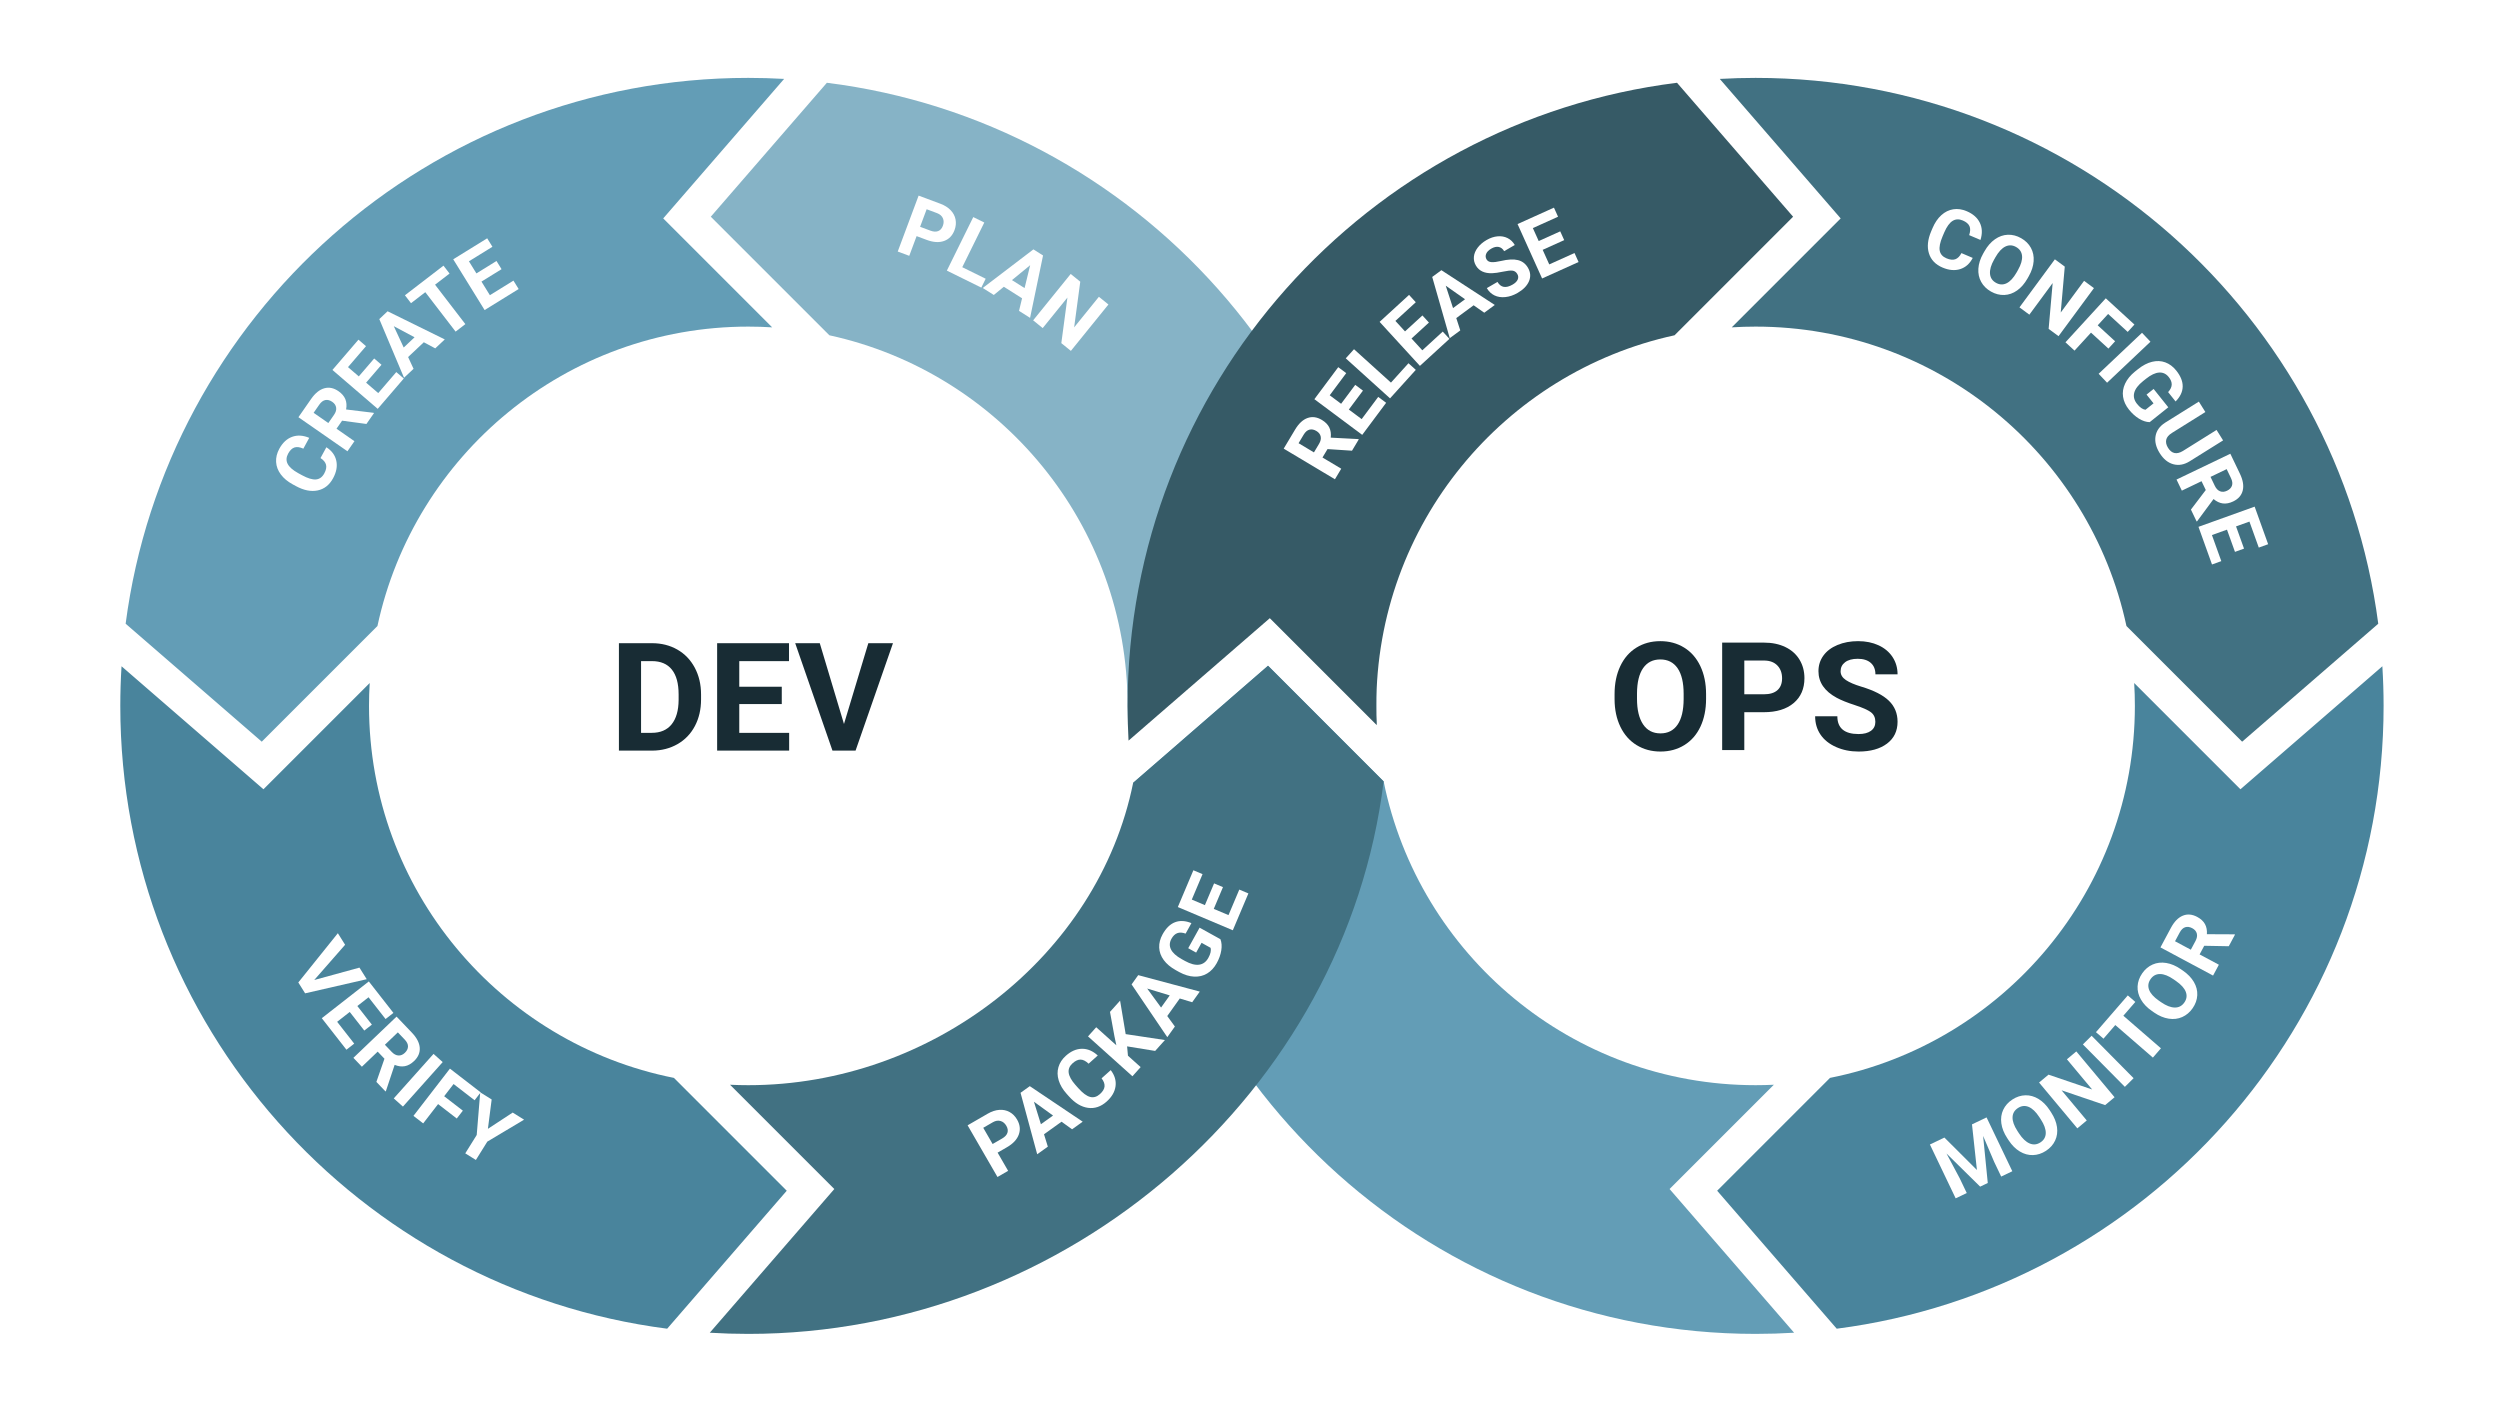
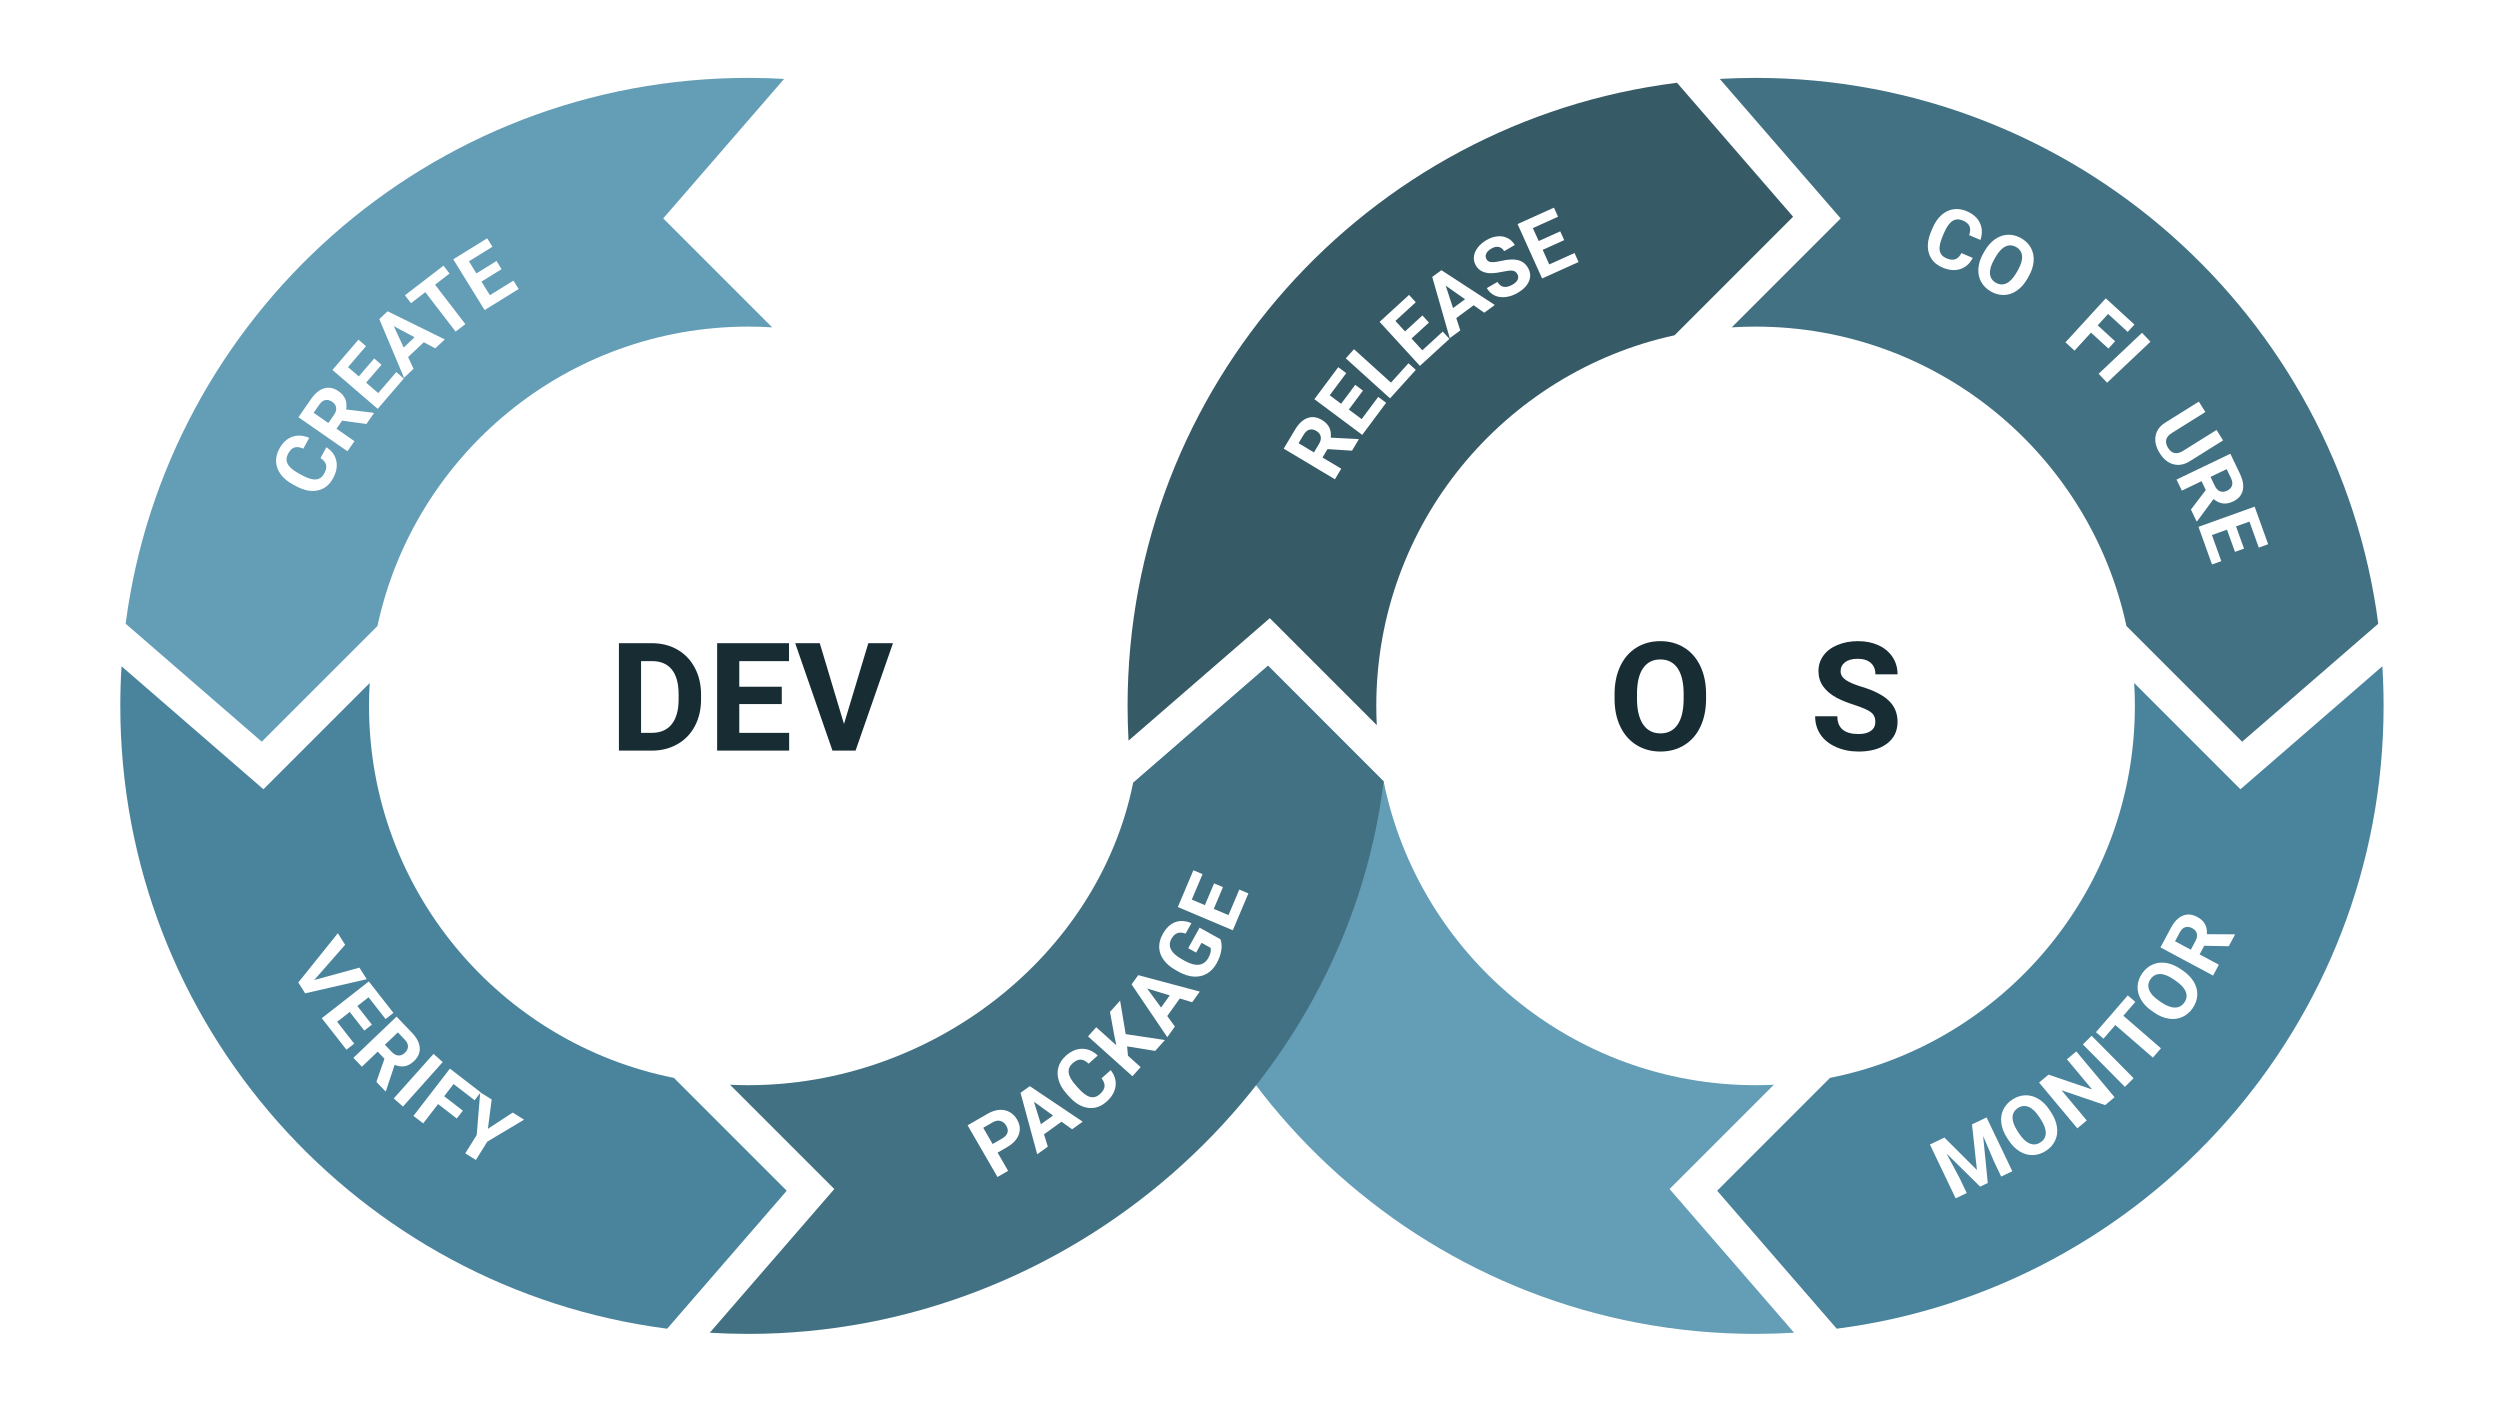
<svg xmlns="http://www.w3.org/2000/svg" version="1.1" x="0px" y="0px" viewBox="0 0 5452 3082.84" style="enable-background:new 0 0 5452 3082.84;" xml:space="preserve">
  <style type="text/css">
	.st0{fill:#FFFFFF;}
	.st1{fill:#49849C;}
	.st2{fill:#639DB6;}
	.st3{fill:#86B3C6;}
	.st4{fill:#417182;}
	.st5{fill:#365A66;}
	.st6{fill:#182C34;}
</style>
  <g id="Background">
    <rect class="st0" width="5452" height="3082.84" />
  </g>
  <g id="Objects">
    <g>
      <g>
        <path class="st1" d="M1469.64,2350.65c-379.13-75.41-664.89-409.94-664.89-811.23c0-16.75,0.51-33.37,1.49-49.88l-231.7,231.7     L265.04,1453c-1.78,28.58-2.69,57.39-2.69,86.42c0,696.42,519.81,1271.42,1192.61,1358.21l260.77-300.89L1469.64,2350.65z" />
      </g>
      <g>
        <path class="st2" d="M823.14,1365.19c80.01-373.16,411.71-652.92,808.76-652.92c17.47,0,34.82,0.55,52.02,1.62L1446.34,476.3     L1710,172.08c-25.85-1.45-51.88-2.22-78.1-2.22c-695.64,0-1270.13,518.65-1357.91,1190.35l296.85,257.27L823.14,1365.19z" />
      </g>
      <g>
-         <path class="st3" d="M1808.7,731.2c371.87,80.97,650.36,412.07,650.36,808.22c0,14.07,0.83,31.22,1.15,44.89l309.44-237.67     l231.92,231.86c-0.85-24.43-0.12-13.67-0.12-39.07c0-698.35-522.69-1274.6-1198.2-1358.92L1550.1,472.6L1808.7,731.2z" />
-       </g>
+         </g>
      <g>
        <g>
          <path class="st2" d="M3017.46,1704.09c76.39,377.87,410.73,662.48,811.12,662.48c13.36,0,26.64-0.33,39.84-0.96l-227.42,227.42      l271.59,313.38c-27.79,1.68-55.8,2.55-84.01,2.55c-699.14,0-1274.09-525.22-1357.39-1201.83l294.1-255.28L3017.46,1704.09z" />
        </g>
        <g>
          <path class="st1" d="M3990.85,2350.65c379.13-75.41,664.89-409.94,664.89-811.23c0-16.75-0.51-33.37-1.49-49.88l231.7,231.7      l309.5-268.24c1.78,28.58,2.69,57.39,2.69,86.42c0,696.42-519.81,1271.42-1192.61,1358.21l-260.77-300.89L3990.85,2350.65z" />
        </g>
        <g>
          <path class="st4" d="M4637.35,1365.19c-80.01-373.16-411.71-652.92-808.76-652.92c-17.47,0-34.82,0.55-52.02,1.62l237.58-237.58      l-263.66-304.22c25.85-1.45,51.88-2.22,78.1-2.22c695.64,0,1270.12,518.65,1357.91,1190.35l-296.85,257.27L4637.35,1365.19z" />
        </g>
        <g>
          <path class="st5" d="M3651.79,731.2c-371.87,80.97-650.36,412.07-650.36,808.22c0,14.07,0.36,28.06,1.05,41.96l-233.28-233.28      l-308.09,267.01c-1.36-25.06-2.08-50.29-2.08-75.69c0-698.35,522.69-1274.6,1198.2-1358.92l253.15,292.1L3651.79,731.2z" />
        </g>
      </g>
      <g>
        <path class="st4" d="M2471.19,1707.14c-76.39,377.87-438.9,659.44-839.29,659.44c-13.36,0-26.64-0.33-39.84-0.96l227.42,227.42     l-271.59,313.38c27.79,1.68,55.8,2.55,84.01,2.55c699.14,0,1302.26-528.27,1385.56-1204.88l-252.17-252.24L2471.19,1707.14z" />
      </g>
    </g>
  </g>
  <g id="Text">
    <g>
      <path class="st0" d="M711.76,975.38c11.82,7.58,19.04,17.39,21.65,29.43c2.61,12.04,0.28,24.76-7.01,38.16    c-7.97,14.66-19.18,23.51-33.62,26.55c-14.44,3.04-30.27-0.13-47.5-9.49l-6.99-3.8c-11-5.98-19.63-13.18-25.9-21.61    c-6.27-8.43-9.69-17.46-10.25-27.1c-0.56-9.63,1.75-19.22,6.93-28.75c7.17-13.2,16.49-21.9,27.94-26.12    c11.45-4.22,23.91-3.48,37.37,2.2l-12.81,23.56c-7.7-3.44-14.17-4.29-19.41-2.57c-5.25,1.73-9.83,6.2-13.76,13.43    c-4.27,7.85-4.65,15.26-1.14,22.22c3.51,6.96,11.15,13.71,22.93,20.25l8.64,4.7c12.36,6.72,22.41,9.76,30.15,9.12    c7.74-0.64,13.81-4.99,18.19-13.06c3.96-7.28,5.25-13.61,3.87-19.01c-1.37-5.39-5.4-10.25-12.08-14.56L711.76,975.38z" />
      <path class="st0" d="M746.06,917.4l-12.2,17.54l39.12,27.21l-15.31,22.02L650.8,909.85l27.62-39.71    c8.78-12.62,18.37-20.4,28.76-23.34c10.39-2.94,20.72-0.83,31,6.31c7.29,5.07,12.27,10.88,14.95,17.42    c2.67,6.54,3.22,14.02,1.65,22.44l59.75,7.25l1.03,0.72l-16.44,23.63L746.06,917.4z M716.03,922.54l12.35-17.76    c3.85-5.53,5.42-10.79,4.71-15.78c-0.7-4.99-3.53-9.2-8.47-12.64c-5.04-3.5-10-4.83-14.88-3.98c-4.88,0.85-9.38,4.24-13.49,10.16    l-12.3,17.69L716.03,922.54z" />
      <path class="st0" d="M831.96,795.47l-33.56,39.06l26.44,22.72l39.39-45.84l16.34,14.04l-56.87,66.18l-98.73-84.84l56.75-66.04    l16.48,14.16l-39.27,45.7l23.53,20.22l33.56-39.06L831.96,795.47z" />
      <path class="st0" d="M924.24,746.4L890,778.64l11.88,25.65l-20.76,19.55l-53.96-127.98l18.09-17.04l124.71,61.36l-20.76,19.55    L924.24,746.4z M880.38,757.86l23.69-22.31l-45.31-24.26L880.38,757.86z" />
      <path class="st0" d="M980.38,596.56l-31.62,24.3l66.08,85.99l-21.27,16.34L927.5,637.2l-31.19,23.97l-13.24-17.23l84.07-64.61    L980.38,596.56z" />
      <path class="st0" d="M1093.8,587.02l-43.8,27.07l18.33,29.66l51.41-31.78l11.33,18.33l-74.22,45.88l-68.44-110.72l74.07-45.78    l11.42,18.48l-51.26,31.68l16.31,26.39l43.8-27.07L1093.8,587.02z" />
      <path class="st0" d="M1998.94,514.95l-16.05,42.96l-25.12-9.39l45.55-121.94l47.57,17.77c9.16,3.42,16.58,8.1,22.29,14.05    c5.7,5.95,9.27,12.7,10.7,20.27c1.44,7.57,0.68,15.29-2.26,23.16c-4.46,11.95-12.07,19.84-22.83,23.68    c-10.76,3.84-23.36,3.06-37.82-2.34L1998.94,514.95z M2006.54,494.6l22.44,8.38c6.64,2.48,12.29,2.81,16.95,0.99    c4.66-1.82,8.07-5.64,10.24-11.44c2.23-5.97,2.28-11.46,0.14-16.46c-2.14-5-6.29-8.71-12.45-11.14l-23.03-8.6L2006.54,494.6z" />
      <path class="st0" d="M2098.5,582.69l51.07,25.2l-9.53,19.32l-75.13-37.06l57.59-116.74l24.05,11.87L2098.5,582.69z" />
      <path class="st0" d="M2228.93,650.48l-39.76-25.11l-21.88,17.91l-24.11-15.23l110.47-84.2l21.02,13.27l-28.29,136.08l-24.11-15.23    L2228.93,650.48z M2206.89,610.87l27.52,17.37l12.18-49.93L2206.89,610.87z" />
      <path class="st0" d="M2335.38,765.2l-20.85-16.87l13.3-99.42l-53.88,66.58l-20.85-16.87l81.89-101.18l20.85,16.87l-13.34,99.62    l53.99-66.71l20.78,16.82L2335.38,765.2z" />
    </g>
    <g>
      <path class="st0" d="M2895.05,979.38l-10.97,18.34l40.9,24.45l-13.76,23.02l-111.72-66.8l24.82-41.51    c7.89-13.2,16.92-21.62,27.08-25.26c10.16-3.64,20.62-2.25,31.36,4.17c7.62,4.56,12.99,10.01,16.11,16.35    c3.12,6.34,4.18,13.77,3.19,22.27l60.11,3.13l1.07,0.64l-14.77,24.71L2895.05,979.38z M2865.44,986.57l11.1-18.57    c3.46-5.78,4.66-11.13,3.62-16.07c-1.04-4.93-4.15-8.94-9.32-12.03c-5.27-3.15-10.31-4.13-15.11-2.94    c-4.81,1.19-9.06,4.88-12.76,11.07l-11.06,18.49L2865.44,986.57z" />
      <path class="st0" d="M2972.34,851.84l-30.79,41.28l27.95,20.85l36.13-48.44l17.27,12.88l-52.17,69.94l-104.34-77.83l52.06-69.8    l17.41,12.99l-36.03,48.3l24.87,18.55l30.79-41.28L2972.34,851.84z" />
      <path class="st0" d="M3033.41,834.4l38.19-42.25l15.98,14.45l-56.17,62.15l-96.57-87.28l17.98-19.9L3033.41,834.4z" />
      <path class="st0" d="M3116.22,703.44l-37.98,34.78l23.55,25.71l44.57-40.82l14.55,15.89l-64.35,58.93l-87.91-96l64.22-58.81    l14.67,16.02l-44.44,40.7l20.95,22.88l37.98-34.78L3116.22,703.44z" />
      <path class="st0" d="M3213.7,665.76l-37.85,27.91l8.72,26.89l-22.95,16.93l-38.26-133.52l20-14.75l116.47,75.84l-22.95,16.93    L3213.7,665.76z M3168.78,671.89l26.19-19.31l-42.09-29.5L3168.78,671.89z" />
      <path class="st0" d="M3308.99,597.64c-2.54-4.38-6.03-6.85-10.49-7.41c-4.45-0.55-11.46,0.19-21.01,2.25    c-9.55,2.05-17.41,3.17-23.57,3.36c-16.79,0.49-28.58-5.12-35.36-16.83c-3.52-6.09-4.95-12.51-4.28-19.27    c0.67-6.76,3.44-13.33,8.31-19.73c4.87-6.4,11.3-11.91,19.3-16.54c8.05-4.66,16.06-7.35,24.04-8.08    c7.98-0.73,15.25,0.56,21.81,3.85c6.56,3.3,11.79,8.33,15.7,15.08l-23.21,13.44c-2.99-5.16-6.93-8.23-11.84-9.21    c-4.91-0.98-10.3,0.23-16.18,3.63c-5.67,3.28-9.39,7.04-11.15,11.26c-1.76,4.22-1.5,8.29,0.77,12.21    c2.12,3.66,5.74,5.66,10.86,6.01c5.12,0.34,11.89-0.48,20.32-2.46c15.5-3.67,27.98-4.31,37.42-1.93    c9.44,2.39,16.7,7.97,21.77,16.73c5.64,9.75,6.38,19.53,2.21,29.35c-4.17,9.82-12.49,18.34-24.98,25.56    c-8.67,5.02-17.48,8-26.43,8.95c-8.96,0.95-16.9-0.26-23.83-3.61c-6.94-3.35-12.51-8.67-16.72-15.94l23.29-13.48    c7.19,12.43,18.22,14.35,33.08,5.75c5.52-3.2,9.18-6.81,10.97-10.85C3311.58,605.69,3311.32,601.66,3308.99,597.64z" />
      <path class="st0" d="M3411.2,523.67l-46.94,21.17l14.34,31.78l55.09-24.85l8.86,19.64l-79.54,35.87l-53.52-118.66l79.38-35.8    l8.93,19.8l-54.93,24.77l12.76,28.28l46.94-21.17L3411.2,523.67z" />
      <path class="st0" d="M4302.15,562.46c-6.42,12.49-15.49,20.61-27.22,24.36c-11.73,3.75-24.62,2.64-38.66-3.33    c-15.36-6.53-25.24-16.84-29.64-30.93c-4.4-14.08-2.77-30.14,4.91-48.19l3.12-7.32c4.9-11.52,11.25-20.8,19.04-27.85    c7.79-7.05,16.46-11.31,25.99-12.79c9.54-1.48,19.29-0.1,29.28,4.15c13.82,5.88,23.38,14.32,28.67,25.32    c5.3,11,5.75,23.47,1.38,37.41l-24.68-10.5c2.69-7.99,2.92-14.51,0.7-19.57c-2.22-5.06-7.12-9.2-14.68-12.42    c-8.23-3.5-15.64-3.17-22.23,0.99c-6.6,4.16-12.58,12.41-17.97,24.76l-3.85,9.05c-5.51,12.94-7.57,23.24-6.19,30.88    c1.38,7.65,6.29,13.27,14.74,16.86c7.62,3.24,14.05,3.92,19.29,2.04c5.24-1.88,9.68-6.36,13.34-13.42L4302.15,562.46z" />
      <path class="st0" d="M4421.45,607.51c-6.33,11.14-13.85,19.79-22.55,25.95c-8.71,6.16-18.02,9.44-27.95,9.83    c-9.92,0.4-19.63-2.1-29.11-7.48c-9.38-5.33-16.47-12.34-21.27-21.02c-4.8-8.69-6.84-18.36-6.13-29.03    c0.71-10.67,4.13-21.46,10.26-32.37l3.18-5.6c6.33-11.14,13.9-19.81,22.73-26c8.83-6.19,18.2-9.47,28.11-9.85    c9.91-0.37,19.58,2.12,29.01,7.48c9.43,5.36,16.53,12.38,21.29,21.08c4.76,8.7,6.74,18.43,5.95,29.18    c-0.8,10.76-4.34,21.68-10.64,32.77L4421.45,607.51z M4400.73,588.96c6.74-11.87,9.73-22.09,8.99-30.67    c-0.75-8.58-5.06-15.11-12.94-19.58c-7.83-4.44-15.59-4.83-23.3-1.15c-7.71,3.68-14.93,11.38-21.66,23.12l-3.13,5.52    c-6.56,11.56-9.53,21.73-8.9,30.52c0.63,8.79,4.93,15.45,12.92,19.98c7.83,4.44,15.58,4.79,23.27,1.03    c7.69-3.76,14.89-11.5,21.63-23.24L4400.73,588.96z" />
-       <path class="st0" d="M4489.25,733.11l-21.59-15.91l8.77-99.92l-50.81,68.95l-21.59-15.91l77.22-104.79l21.59,15.91l-8.81,100.12    l50.91-69.09l21.52,15.86L4489.25,733.11z" />
      <path class="st0" d="M4598.02,760.2l-37.96-34.79l-35.94,39.22l-19.77-18.12l87.95-95.96l62.48,57.26l-14.68,16.02l-42.71-39.14    l-22.71,24.78l37.96,34.79L4598.02,760.2z" />
      <path class="st0" d="M4595.12,834.63l-18.42-19.49l94.6-89.41l18.42,19.49L4595.12,834.63z" />
-       <path class="st0" d="M4688.02,920.64c-7.53-0.17-15.29-2.7-23.29-7.6c-8-4.9-15.34-11.55-22.03-19.93    c-7.03-8.8-11.27-18.06-12.73-27.76c-1.46-9.7,0.03-19.28,4.46-28.73c4.43-9.45,11.54-18.16,21.34-26.14l6.92-5.52    c10.15-8.11,20.31-13.41,30.47-15.92c10.16-2.51,19.78-2.11,28.87,1.2c9.09,3.31,17.09,9.29,24,17.96    c9.63,12.06,14.29,23.79,13.96,35.18c-0.32,11.39-5.48,22.11-15.47,32.14l-16.29-20.4c5.08-5.58,7.69-11.04,7.85-16.39    c0.15-5.35-2-10.82-6.46-16.4c-5.69-7.13-12.7-10.41-21.03-9.86c-8.33,0.55-17.8,5.02-28.41,13.42l-6.5,5.19    c-10.67,8.52-17.11,16.98-19.32,25.38c-2.21,8.4-0.2,16.52,6.05,24.34c6.28,7.87,12.44,12.15,18.47,12.82l17.54-14l-15.23-19.07    l15.44-12.33l31.96,40.03L4688.02,920.64z" />
      <path class="st0" d="M4848.12,960.43l-72.7,45.44c-12.08,7.55-23.99,9.74-35.74,6.58c-11.75-3.16-21.71-11.29-29.89-24.38    c-8.06-12.89-11.04-25.25-8.96-37.1c2.08-11.85,9.04-21.57,20.88-29.18l73.54-45.96l14.21,22.74l-72.85,45.54    c-7.23,4.52-11.42,9.54-12.56,15.07c-1.15,5.53,0.19,11.35,4.01,17.47c7.99,12.79,18.77,15.08,32.34,6.88l73.46-45.92    L4848.12,960.43z" />
      <path class="st0" d="M4810.36,1068.65l-9.24-19.26l-42.96,20.61l-11.6-24.18l117.37-56.3l20.92,43.61    c6.65,13.86,8.69,26.04,6.12,36.53c-2.57,10.49-9.5,18.44-20.78,23.85c-8.01,3.84-15.52,5.31-22.52,4.41    c-7.01-0.9-13.79-4.11-20.34-9.63l-35.78,48.4l-1.13,0.54l-12.45-25.96L4810.36,1068.65z M4820.7,1039.99l9.36,19.51    c2.91,6.07,6.71,10.03,11.4,11.88c4.69,1.85,9.74,1.47,15.17-1.13c5.53-2.65,9.13-6.31,10.8-10.98    c1.66-4.66,0.93-10.25-2.19-16.75l-9.32-19.43L4820.7,1039.99z" />
      <path class="st0" d="M4874.02,1203.52l-17.41-48.46l-32.81,11.79l20.44,56.88l-20.28,7.29l-29.51-82.12l122.5-44.02l29.44,81.95    l-20.44,7.35l-20.38-56.71l-29.2,10.49l17.41,48.46L4874.02,1203.52z" />
    </g>
    <g>
      <path class="st0" d="M4240.36,2480.79l70.9,70.74l-10.74-99.52l31.78-15.2l56.17,117.43l-24.28,11.61l-15.35-32.1l-24.08-56.56    l10.16,102.67l-16.61,7.95l-73.43-72.3l28.88,54.17l15.35,32.1l-24.2,11.57l-56.17-117.43L4240.36,2480.79z" />
      <path class="st0" d="M4473.14,2425.97c7.01,10.73,11.27,21.37,12.76,31.93c1.49,10.56,0.15,20.34-4.04,29.35    c-4.19,9.01-10.84,16.49-19.97,22.46c-9.03,5.9-18.5,9-28.42,9.3c-9.92,0.29-19.46-2.32-28.62-7.83    c-9.16-5.51-17.19-13.49-24.09-23.93l-3.52-5.39c-7.01-10.72-11.25-21.43-12.72-32.11c-1.47-10.68-0.1-20.52,4.1-29.5    c4.2-8.98,10.84-16.44,19.92-22.38c9.08-5.94,18.57-9.03,28.49-9.28c9.91-0.25,19.47,2.44,28.67,8.06    c9.2,5.63,17.29,13.78,24.27,24.45L4473.14,2425.97z M4447.16,2435.91c-7.47-11.42-15.19-18.76-23.17-22.03    c-7.97-3.26-15.75-2.41-23.33,2.55c-7.53,4.93-11.43,11.66-11.68,20.19c-0.26,8.54,3.29,18.48,10.65,29.84l3.47,5.31    c7.28,11.12,14.96,18.42,23.07,21.88c8.1,3.46,15.99,2.68,23.68-2.35c7.53-4.93,11.39-11.67,11.56-20.22    c0.17-8.55-3.42-18.51-10.77-29.86L4447.16,2435.91z" />
      <path class="st0" d="M4611.46,2392.85l-20.59,17.19l-94.97-32.27l54.9,65.73l-20.58,17.19l-83.44-99.91l20.59-17.19l95.16,32.35    l-55.02-65.87l20.52-17.14L4611.46,2392.85z" />
      <path class="st0" d="M4652.97,2351.34l-19.06,18.86l-91.56-92.53l19.06-18.87L4652.97,2351.34z" />
      <path class="st0" d="M4656.7,2185.02l-26.1,30.14l81.97,71l-17.56,20.27l-81.98-71l-25.75,29.74l-16.42-14.22l69.42-80.15    L4656.7,2185.02z" />
      <path class="st0" d="M4760.64,2116.85c10.54,7.29,18.49,15.55,23.85,24.77c5.36,9.22,7.8,18.79,7.31,28.71    c-0.49,9.92-3.83,19.36-10.04,28.33c-6.14,8.87-13.75,15.31-22.83,19.32c-9.08,4.01-18.9,5.19-29.46,3.53    c-10.56-1.65-21-6.02-31.33-13.09l-5.29-3.66c-10.54-7.29-18.5-15.61-23.88-24.95c-5.39-9.34-7.82-18.96-7.31-28.87    c0.51-9.9,3.85-19.31,10.02-28.23c6.17-8.92,13.8-15.36,22.89-19.33c9.09-3.97,18.95-5.08,29.59-3.33    c10.64,1.75,21.21,6.25,31.7,13.51L4760.64,2116.85z M4740.33,2135.84c-11.22-7.77-21.14-11.66-29.76-11.67    c-8.61-0.02-15.5,3.7-20.65,11.15c-5.12,7.4-6.19,15.1-3.21,23.11c2.98,8,10.01,15.88,21.1,23.63l5.22,3.61    c10.93,7.56,20.8,11.42,29.61,11.57c8.81,0.15,15.82-3.54,21.05-11.09c5.12-7.4,6.15-15.1,3.09-23.08    c-3.06-7.99-10.14-15.86-21.23-23.6L4740.33,2135.84z" />
      <path class="st0" d="M4806.99,2062.55l-10.09,18.84l42.01,22.49l-12.66,23.65l-114.75-61.44l22.83-42.64    c7.26-13.56,15.88-22.39,25.86-26.52c9.98-4.12,20.49-3.23,31.52,2.68c7.83,4.19,13.45,9.38,16.86,15.57    c3.41,6.19,4.83,13.55,4.24,22.1l60.19,0.28l1.1,0.59l-13.59,25.38L4806.99,2062.55z M4777.75,2071.13l10.21-19.07    c3.18-5.94,4.13-11.34,2.85-16.22c-1.28-4.88-4.57-8.73-9.88-11.58c-5.41-2.9-10.49-3.64-15.24-2.23    c-4.75,1.41-8.82,5.3-12.23,11.66l-10.17,18.99L4777.75,2071.13z" />
    </g>
    <g>
      <path class="st0" d="M685.29,2137.2l98.6-27.04l15.87,25.29l-134.35,30.8l-14.87-23.7l86.26-107.43l15.82,25.22L685.29,2137.2z" />
      <path class="st0" d="M794.43,2247.44l-31.71-40.57l-27.47,21.47l37.22,47.61l-16.97,13.27l-53.74-68.75l102.56-80.16l53.63,68.61    l-17.12,13.38l-37.11-47.47l-24.44,19.1l31.71,40.57L794.43,2247.44z" />
      <path class="st0" d="M838.42,2308.86l-14.76-15.45l-34.46,32.91l-18.52-19.4l94.13-89.9l33.41,34.98    c10.62,11.12,16.33,22.06,17.14,32.83c0.81,10.77-3.32,20.47-12.37,29.12c-6.42,6.13-13.11,9.86-20.05,11.17    c-6.94,1.32-14.38,0.36-22.32-2.85l-19.02,57.1l-0.91,0.86l-19.88-20.82L838.42,2308.86z M839.37,2278.4l14.94,15.65    c4.65,4.87,9.49,7.46,14.52,7.76c5.03,0.31,9.72-1.62,14.08-5.78c4.44-4.24,6.73-8.83,6.86-13.79c0.13-4.95-2.29-10.03-7.27-15.25    l-14.88-15.58L839.37,2278.4z" />
      <path class="st0" d="M878.72,2413.27l-20-17.87l86.73-97.07l20,17.87L878.72,2413.27z" />
      <path class="st0" d="M996.15,2439.25l-40.76-31.47l-32.5,42.11l-21.23-16.39l79.54-103.04l67.09,51.79l-13.27,17.2l-45.86-35.4    l-20.54,26.61l40.76,31.47L996.15,2439.25z" />
      <path class="st0" d="M1064.03,2461.73l54.02-35.44l24.88,15.51l-80.16,47.79l-24.97,40.06l-23.14-14.43l24.97-40.06l7.63-93.01    l24.96,15.56L1064.03,2461.73z" />
      <path class="st0" d="M2175.58,2513.67l22.95,39.71l-23.22,13.42l-65.14-112.7l43.97-25.41c8.46-4.89,16.8-7.65,25.02-8.26    c8.21-0.62,15.7,0.93,22.45,4.63c6.75,3.7,12.23,9.19,16.44,16.47c6.38,11.04,7.63,21.94,3.76,32.68    c-3.88,10.74-12.5,19.98-25.86,27.7L2175.58,2513.67z M2164.71,2494.86l20.74-11.99c6.14-3.55,9.99-7.7,11.54-12.45    c1.55-4.75,0.78-9.81-2.32-15.18c-3.19-5.52-7.4-9.05-12.62-10.57c-5.22-1.53-10.72-0.69-16.51,2.52l-21.29,12.3L2164.71,2494.86z    " />
      <path class="st0" d="M2315.01,2446.23l-38.24,27.37l8.34,27.01l-23.19,16.6l-36.35-134.05l20.21-14.47l115.38,77.49l-23.19,16.6    L2315.01,2446.23z M2270.01,2451.71l26.46-18.94l-41.66-30.1L2270.01,2451.71z" />
      <path class="st0" d="M2422.3,2333.73c8.58,11.11,12.08,22.78,10.5,34.99c-1.59,12.22-8.07,23.41-19.44,33.58    c-12.44,11.13-25.97,15.69-40.59,13.7c-14.62-1.99-28.47-10.3-41.54-24.91l-5.3-5.93c-8.35-9.33-14.05-19.02-17.12-29.06    c-3.07-10.05-3.25-19.7-0.54-28.97c2.71-9.26,8.11-17.51,16.19-24.74c11.19-10.01,22.89-15.08,35.1-15.21    c12.2-0.12,23.69,4.76,34.45,14.64l-19.99,17.88c-6.09-5.82-11.9-8.81-17.42-8.95c-5.52-0.14-11.35,2.53-17.48,8.02    c-6.66,5.96-9.51,12.81-8.55,20.55c0.96,7.74,5.89,16.66,14.78,26.78l6.56,7.33c9.38,10.48,17.82,16.73,25.33,18.72    c7.51,2,14.68-0.06,21.52-6.18c6.17-5.52,9.52-11.06,10.04-16.6c0.52-5.54-1.64-11.47-6.48-17.77L2422.3,2333.73z" />
      <path class="st0" d="M2457.98,2281.9l1.86,20.41l27.68,24.84l-17.91,19.96l-96.88-86.94l17.91-19.96l43.91,39.41l-4.16-19.59    l-9.72-53.29l22.03-24.55l12.18,73.03l85.6,12.91l-21.32,23.75L2457.98,2281.9z" />
      <path class="st0" d="M2572.84,2177.49l-27.3,38.29l16.65,22.85l-16.56,23.22l-77.85-115.03l14.43-20.24l134.27,35.9l-16.56,23.22    L2572.84,2177.49z M2532.05,2197.27l18.89-26.5l-49.17-14.97L2532.05,2197.27z" />
      <path class="st0" d="M2661.51,2048.23c2.72,7.02,3.34,15.17,1.85,24.43c-1.49,9.26-4.83,18.58-10.03,27.97    c-5.46,9.85-12.4,17.3-20.81,22.35c-8.42,5.05-17.84,7.32-28.26,6.83c-10.42-0.49-21.19-3.75-32.3-9.77l-7.74-4.29    c-11.37-6.3-20.14-13.66-26.34-22.1c-6.19-8.44-9.49-17.49-9.9-27.15c-0.41-9.66,2.08-19.34,7.45-29.04    c7.48-13.5,16.55-22.28,27.2-26.32c10.66-4.04,22.53-3.36,35.61,2.04l-12.65,22.84c-7.09-2.57-13.14-2.9-18.15-1.01    c-5,1.9-9.24,5.97-12.7,12.23c-4.42,7.98-4.79,15.71-1.1,23.2c3.69,7.49,11.43,14.54,23.24,21.15l7.27,4.03    c11.94,6.61,22.22,9.34,30.83,8.18c8.61-1.16,15.34-6.11,20.2-14.87c4.88-8.81,6.48-16.13,4.81-21.97l-19.63-10.87l-11.83,21.35    l-17.28-9.57l24.82-44.81L2661.51,2048.23z" />
      <path class="st0" d="M2667.04,1934.66l-20.05,47.43l32.12,13.57l23.53-55.67l19.85,8.39l-33.97,80.37l-119.9-50.67l33.9-80.21    l20.01,8.46l-23.46,55.5l28.58,12.08l20.04-47.43L2667.04,1934.66z" />
    </g>
    <g>
      <path class="st6" d="M1349.74,1636.96v-234.3h72.09c20.6,0,39.02,4.64,55.28,13.92c16.25,9.28,28.94,22.48,38.06,39.59    c9.12,17.11,13.68,36.56,13.68,58.33v10.78c0,21.78-4.48,41.14-13.44,58.09c-8.96,16.95-21.59,30.09-37.9,39.43    c-16.31,9.33-34.71,14.06-55.2,14.16H1349.74z M1398.02,1441.76v156.42h23.33c18.88,0,33.31-6.17,43.29-18.51    c9.98-12.34,15.07-29.98,15.29-52.94v-12.39c0-23.82-4.94-41.87-14.8-54.15c-9.87-12.28-24.3-18.43-43.29-18.43H1398.02z" />
      <path class="st6" d="M1704.9,1535.42h-92.69v62.76h108.78v38.78h-157.06v-234.3h156.74v39.1h-108.46v55.84h92.69V1535.42z" />
      <path class="st6" d="M1840.55,1578.87l53.1-176.21h53.75l-81.59,234.3h-50.37l-81.27-234.3h53.59L1840.55,1578.87z" />
    </g>
    <g>
      <path class="st6" d="M3720.61,1523.89c0,23.07-4.08,43.29-12.23,60.67c-8.15,17.38-19.82,30.79-35,40.23    c-15.18,9.44-32.59,14.16-52.22,14.16c-19.42,0-36.75-4.67-51.98-14c-15.23-9.33-27.03-22.66-35.4-39.99    c-8.37-17.32-12.61-37.25-12.71-59.78v-11.59c0-23.06,4.16-43.37,12.47-60.91c8.31-17.54,20.06-31,35.24-40.39    c15.18-9.39,32.53-14.08,52.06-14.08c19.52,0,36.88,4.69,52.06,14.08c15.18,9.39,26.93,22.85,35.24,40.39    c8.31,17.54,12.47,37.79,12.47,60.75V1523.89z M3671.69,1513.27c0-24.57-4.4-43.23-13.2-56c-8.8-12.77-21.35-19.15-37.66-19.15    c-16.2,0-28.7,6.3-37.5,18.91c-8.8,12.61-13.25,31.09-13.36,55.44v11.43c0,23.92,4.4,42.48,13.2,55.68    c8.8,13.2,21.46,19.79,37.98,19.79c16.2,0,28.64-6.36,37.33-19.07c8.69-12.71,13.09-31.24,13.2-55.6V1513.27z" />
-       <path class="st6" d="M3803.97,1553.18v82.55h-48.28v-234.3h91.4c17.59,0,33.07,3.22,46.43,9.66    c13.36,6.44,23.63,15.58,30.82,27.44c7.19,11.86,10.78,25.35,10.78,40.47c0,22.96-7.86,41.06-23.58,54.31    c-15.72,13.25-37.47,19.87-65.25,19.87H3803.97z M3803.97,1514.07h43.13c12.77,0,22.5-3,29.21-9.01    c6.7-6.01,10.06-14.59,10.06-25.75c0-11.48-3.38-20.76-10.14-27.84c-6.76-7.08-16.09-10.73-28-10.94h-44.25V1514.07z" />
      <path class="st6" d="M4089.77,1574.26c0-9.12-3.22-16.12-9.66-21c-6.44-4.88-18.02-10.03-34.76-15.45    c-16.74-5.42-29.99-10.75-39.75-16.01c-26.61-14.38-39.91-33.74-39.91-58.09c0-12.66,3.57-23.95,10.7-33.87    c7.13-9.92,17.38-17.67,30.74-23.25c13.36-5.58,28.35-8.37,44.98-8.37c16.74,0,31.65,3.03,44.74,9.09    c13.09,6.06,23.25,14.62,30.49,25.67c7.24,11.05,10.86,23.6,10.86,37.66h-48.28c0-10.73-3.38-19.07-10.14-25.02    c-6.76-5.95-16.25-8.93-28.48-8.93c-11.8,0-20.98,2.49-27.52,7.48c-6.54,4.99-9.82,11.56-9.82,19.71c0,7.62,3.83,14,11.51,19.15    c7.67,5.15,18.96,9.98,33.87,14.48c27.46,8.26,47.47,18.51,60.02,30.74c12.55,12.23,18.83,27.47,18.83,45.7    c0,20.28-7.67,36.18-23.01,47.71c-15.34,11.53-35.99,17.3-61.96,17.3c-18.02,0-34.44-3.3-49.24-9.9    c-14.8-6.6-26.1-15.63-33.87-27.12c-7.78-11.48-11.67-24.78-11.67-39.91h48.44c0,25.86,15.45,38.78,46.35,38.78    c11.48,0,20.44-2.33,26.87-7C4086.55,1589.14,4089.77,1582.63,4089.77,1574.26z" />
    </g>
  </g>
</svg>